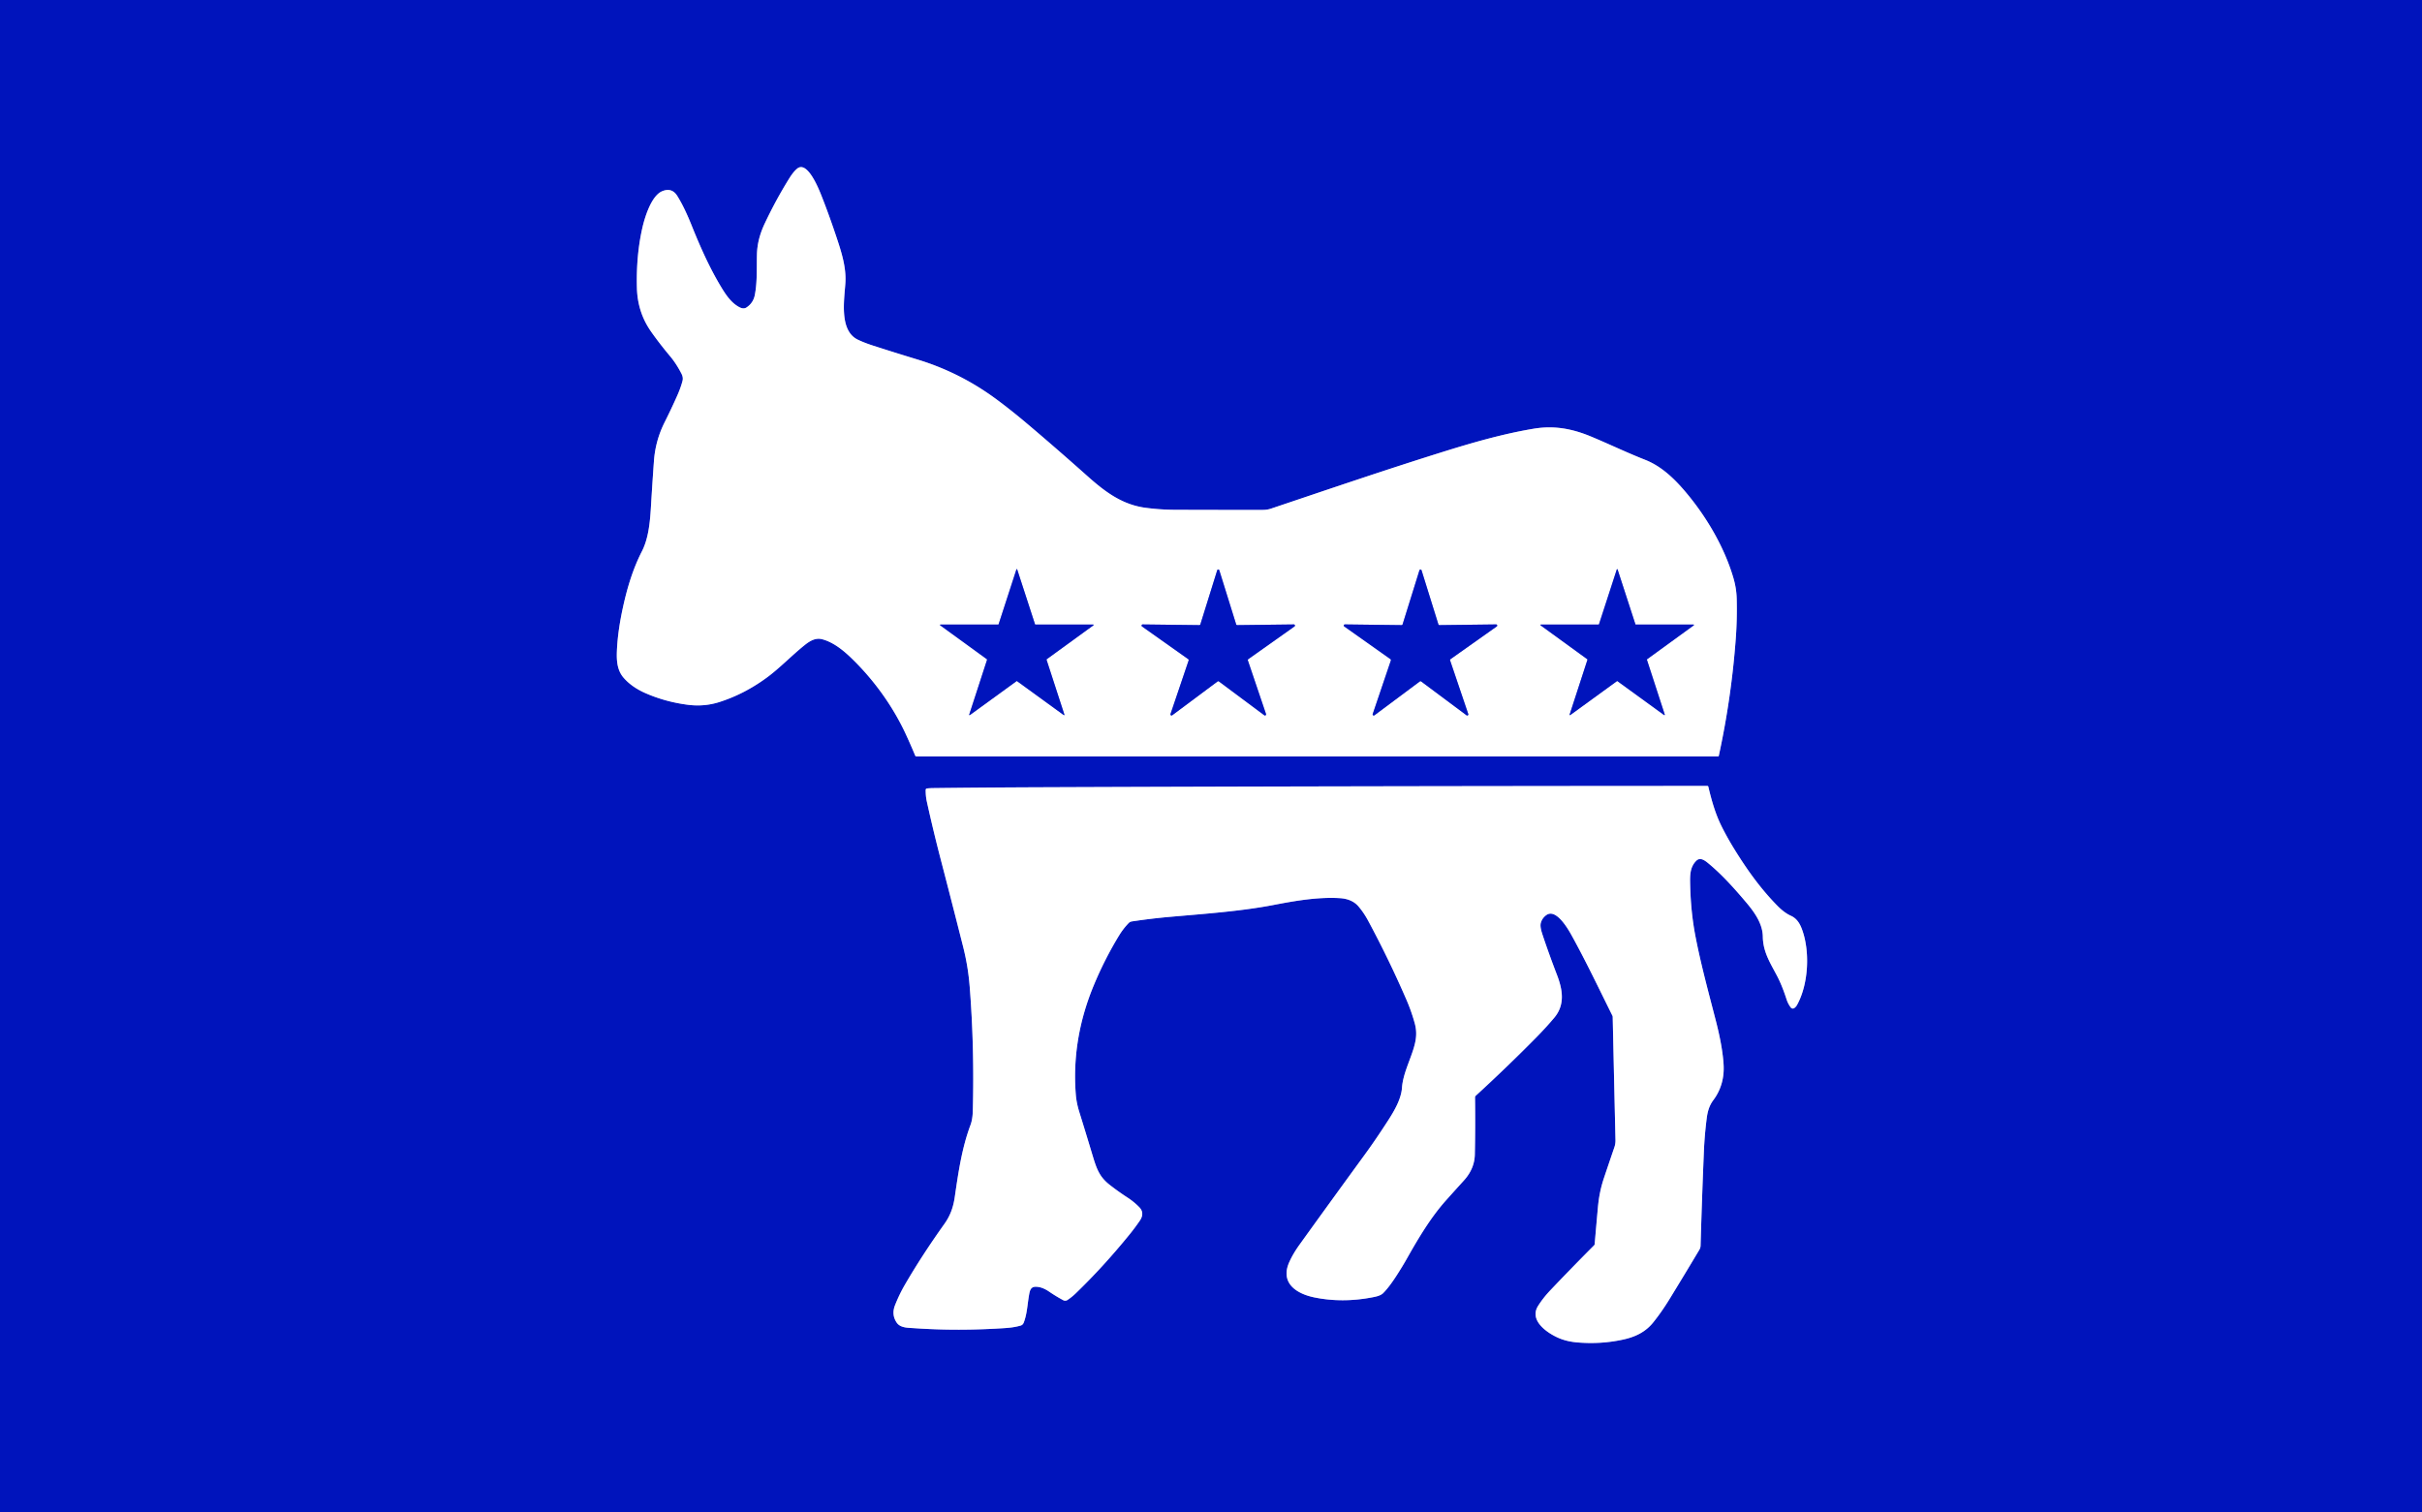
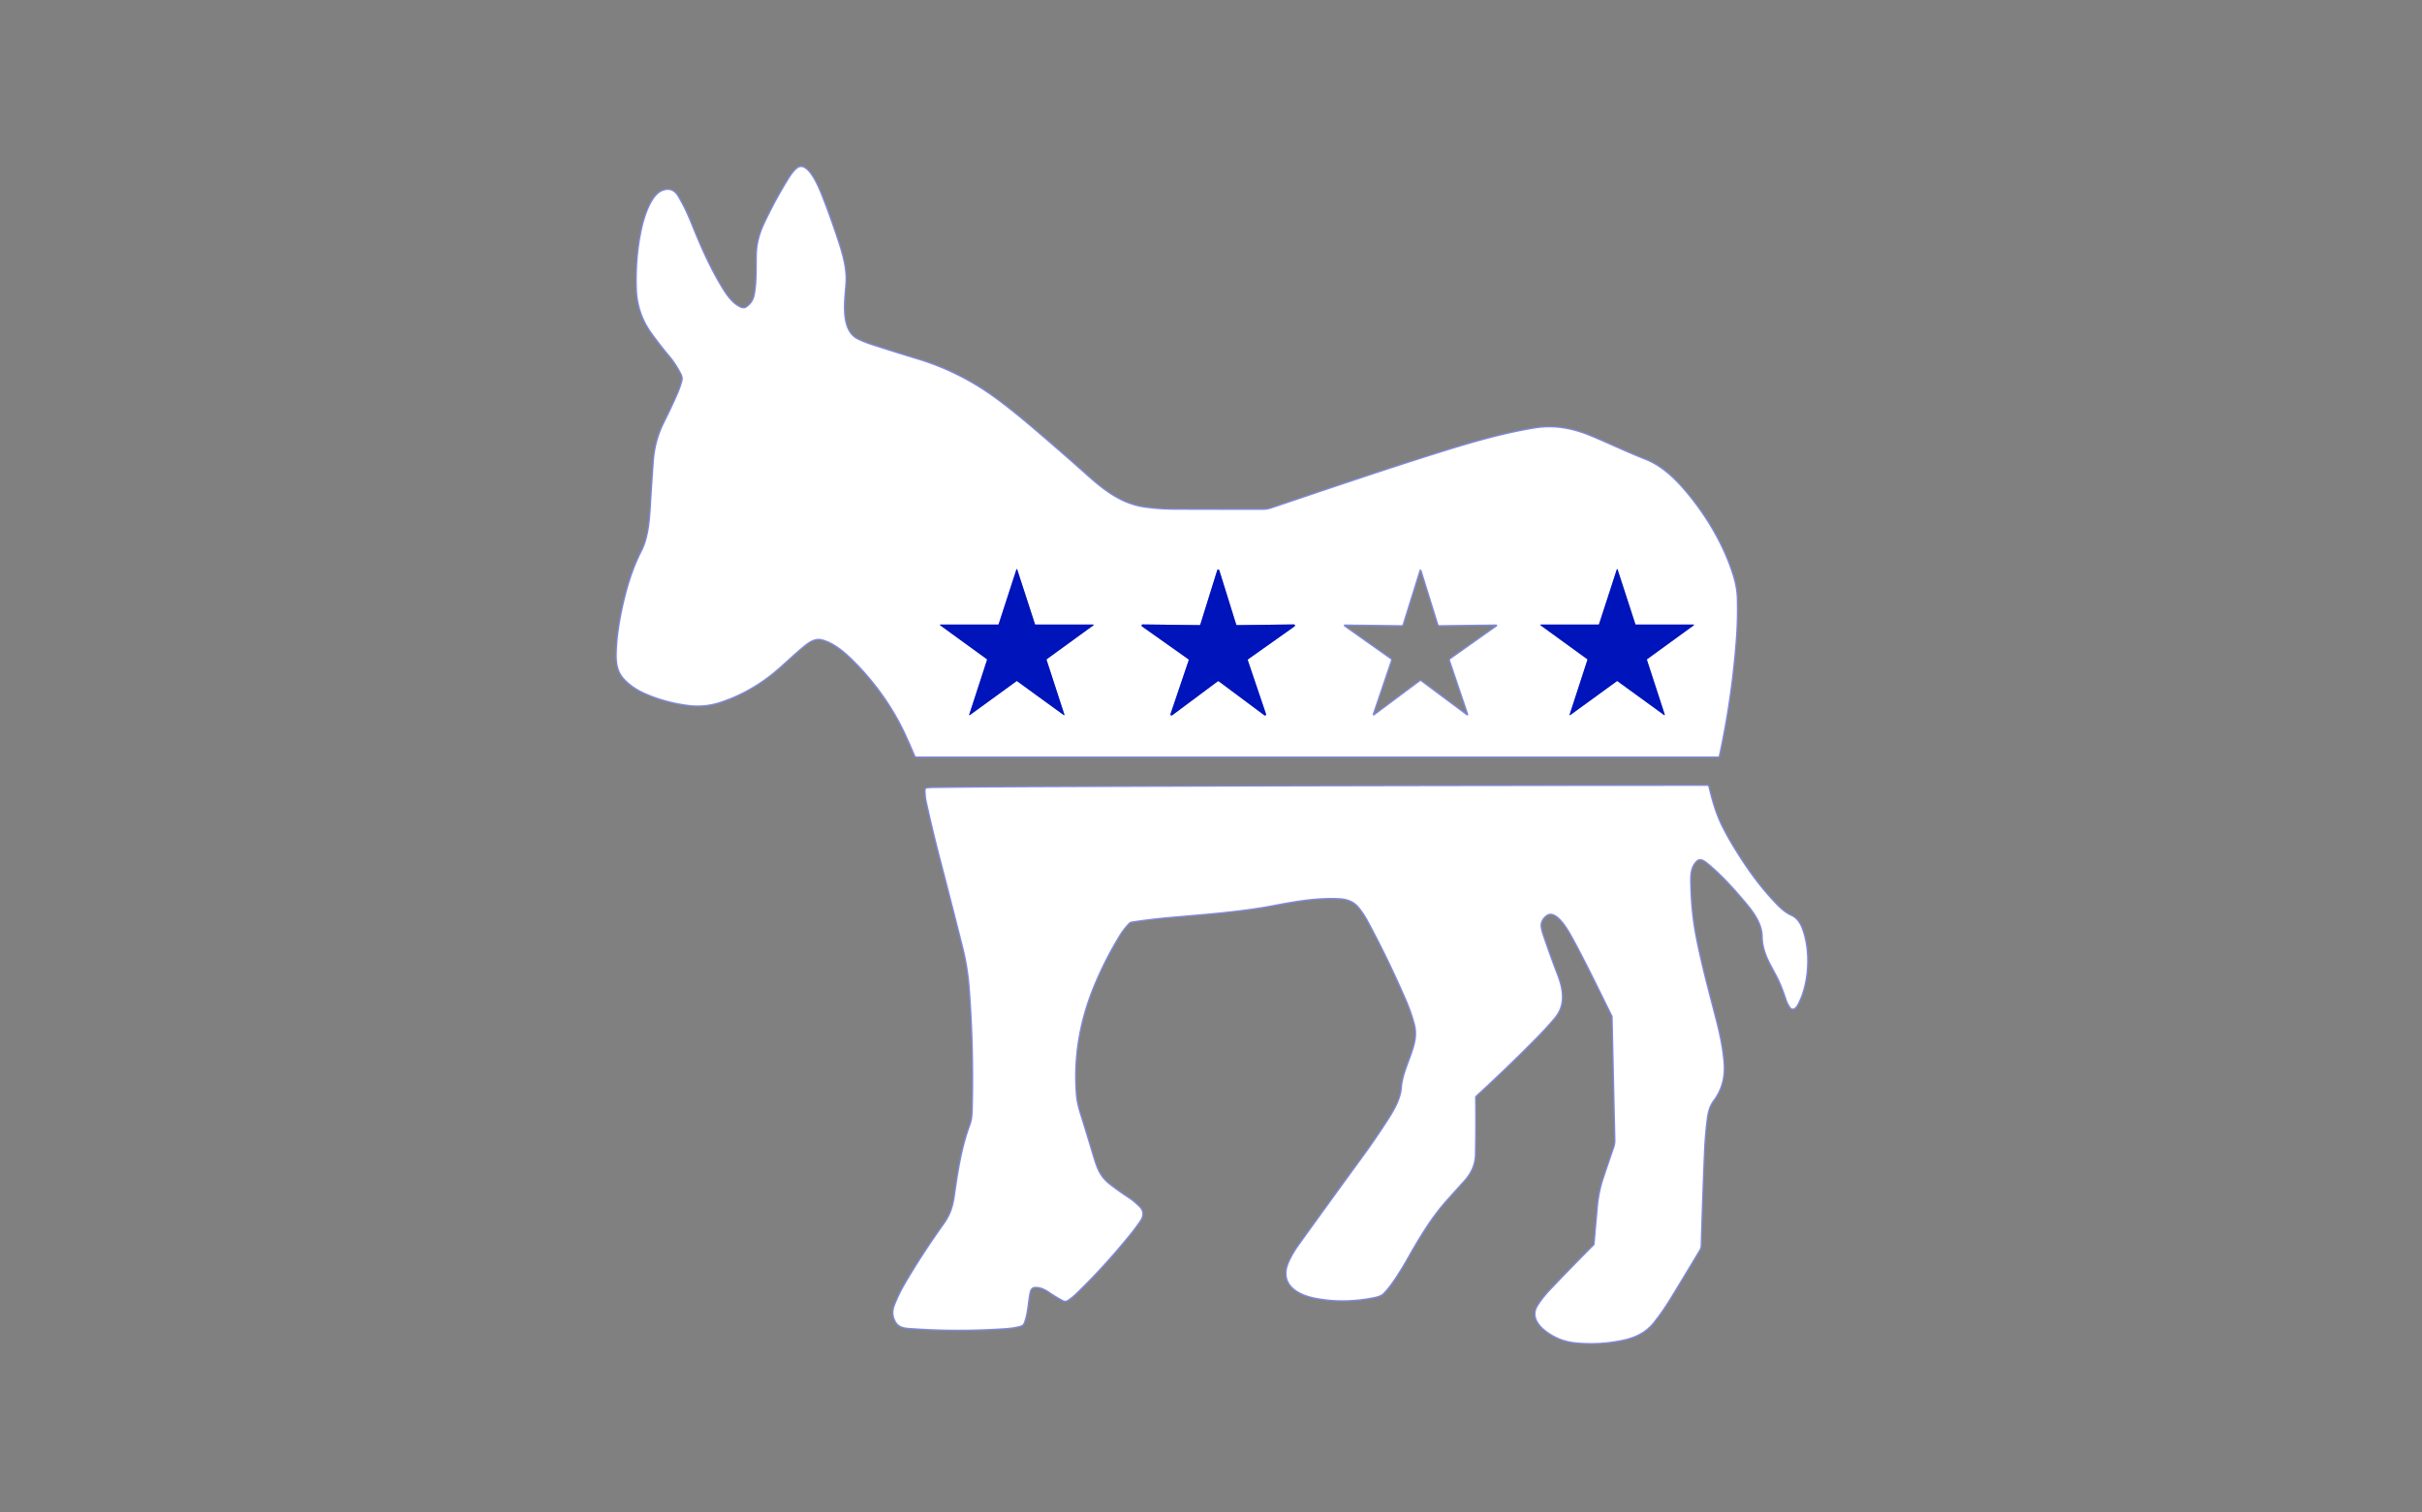
<svg xmlns="http://www.w3.org/2000/svg" viewBox="0.00 0.00 1832.00 1144.00" version="1.1">
  <rect x="0.00" y="0.00" width="1832.00" height="1144.00" fill="#808080" stroke="none" />
  <g stroke-linecap="butt" fill="none" stroke-width="2.00">
    <path d="M 1244.32 347.85   C 1230.38 342.37 1216.77 335.81 1203.66 330.35   C 1189.48 324.44 1175.80 321.73 1160.12 324.34   C 1136.41 328.29 1112.83 335.16 1090.00 342.31   C 1047.04 355.76 1004.36 370.35 961.50 384.77   Q 958.55 385.77 955.36 385.77   Q 920.97 385.82 888.76 385.69   Q 877.85 385.65 866.71 384.20   C 849.10 381.92 836.17 372.35 822.83 360.46   Q 798.06 338.39 775.75 319.57   Q 765.44 310.87 754.56 302.74   Q 726.76 281.96 694.02 272.01   Q 676.43 266.66 660.24 261.43   Q 653.85 259.37 648.91 257.01   C 634.62 250.19 638.62 226.80 639.44 214.13   C 640.21 202.19 636.43 190.52 632.37 178.41   Q 626.84 161.94 621.49 148.41   C 619.71 143.91 610.83 120.95 602.89 127.65   Q 600.10 130.00 597.13 134.75   Q 586.87 151.20 578.41 169.17   C 574.83 176.77 572.76 184.35 572.56 192.53   C 572.31 202.54 572.88 213.19 570.95 223.15   Q 569.78 229.22 564.66 232.61   C 562.98 233.72 561.06 233.33 559.39 232.47   C 553.28 229.32 549.19 223.27 545.66 217.45   C 536.68 202.63 529.69 186.83 523.06 170.34   C 520.01 162.76 516.56 155.14 512.34 148.30   Q 508.27 141.71 501.01 144.61   C 492.70 147.93 487.65 164.44 485.77 172.88   Q 481.13 193.70 481.77 217.90   Q 482.26 236.30 492.46 250.84   Q 498.79 259.86 506.89 269.53   Q 511.55 275.10 515.44 282.65   Q 516.93 285.53 516.29 288.03   Q 514.93 293.31 512.19 299.47   Q 507.84 309.28 502.65 319.62   Q 495.76 333.38 494.65 348.82   Q 493.41 366.13 492.38 383.47   C 491.70 395.06 490.51 407.39 485.57 417.05   C 478.74 430.39 474.42 444.65 471.07 460.12   Q 467.56 476.36 466.76 489.89   C 466.29 497.89 466.16 506.35 471.69 512.73   Q 477.88 519.87 488.28 524.42   Q 503.28 530.98 520.21 533.19   Q 532.55 534.81 544.03 531.16   Q 563.13 525.09 580.26 512.44   C 589.90 505.32 599.06 495.69 608.77 487.94   C 612.54 484.93 616.84 482.33 621.80 483.60   C 629.97 485.69 637.50 491.67 643.59 497.51   C 660.43 513.67 675.17 533.82 685.22 555.58   Q 688.89 563.53 692.25 571.62   A 1.08 1.07 78.4 0 0 693.24 572.28   L 1299.47 572.28   Q 1299.99 572.28 1300.10 571.77   Q 1309.62 528.01 1312.95 482.90   Q 1314.02 468.37 1313.64 453.05   Q 1313.45 445.25 1311.24 437.60   C 1304.47 414.20 1290.75 390.78 1274.69 371.87   C 1265.81 361.40 1256.19 352.52 1244.32 347.85" stroke="#808ade" />
    <path d="M 1013.73 679.52   C 1018.94 679.85 1023.99 681.63 1027.45 685.63   C 1030.29 688.90 1032.84 692.78 1034.88 696.58   Q 1050.63 725.88 1063.77 756.20   Q 1067.72 765.33 1070.20 774.52   C 1072.03 781.35 1071.15 787.05 1069.15 793.54   C 1066.19 803.13 1061.15 813.08 1060.47 822.94   C 1059.87 831.59 1054.50 840.64 1049.94 847.72   Q 1040.66 862.10 1032.28 873.59   Q 1006.69 908.68 983.03 941.56   Q 977.98 948.58 975.14 955.02   C 968.15 970.88 980.91 978.82 994.09 981.53   Q 1015.31 985.89 1038.20 981.46   C 1040.97 980.93 1044.31 980.23 1046.25 978.28   Q 1050.67 973.84 1056.30 965.12   Q 1060.80 958.16 1064.26 952.02   C 1073.20 936.15 1082.35 920.89 1093.83 908.03   Q 1100.68 900.37 1107.29 893.09   Q 1115.31 884.26 1115.56 873.45   Q 1115.99 853.77 1115.71 830.22   A 1.65 1.61 -22.0 0 1 1116.25 828.99   Q 1139.44 807.73 1161.71 785.19   Q 1169.34 777.45 1175.68 769.91   C 1184.00 760.00 1181.91 748.51 1177.68 737.50   Q 1171.88 722.42 1167.04 707.99   C 1166.09 705.14 1164.71 701.05 1165.47 698.26   Q 1166.45 694.62 1169.61 692.33   C 1177.08 686.92 1186.20 702.99 1188.90 707.87   C 1199.70 727.42 1209.51 748.09 1219.65 768.47   A 1.91 1.86 31.7 0 1 1219.85 769.27   Q 1220.89 816.51 1221.95 862.43   Q 1222.02 865.32 1221.14 867.89   Q 1217.30 879.10 1213.27 891.10   C 1210.71 898.75 1209.34 905.85 1208.63 913.80   Q 1207.34 928.08 1206.21 941.23   Q 1206.16 941.76 1205.78 942.15   Q 1189.06 958.92 1172.82 976.02   Q 1167.22 981.91 1163.40 987.99   C 1156.43 999.07 1170.35 1008.47 1178.64 1012.12   Q 1184.94 1014.89 1192.77 1015.58   Q 1210.66 1017.16 1227.71 1013.45   C 1236.88 1011.46 1244.57 1007.80 1250.40 1000.59   Q 1256.79 992.66 1262.78 982.90   Q 1274.15 964.34 1285.35 945.58   Q 1286.26 944.05 1286.31 942.43   Q 1287.32 907.03 1288.83 870.95   Q 1289.34 858.70 1290.96 846.06   C 1291.61 841.00 1292.83 836.47 1296.01 832.24   C 1301.86 824.44 1304.34 815.15 1303.71 805.20   Q 1302.86 791.77 1297.98 772.72   C 1292.46 751.16 1286.59 730.04 1282.32 707.75   Q 1278.93 690.00 1278.44 669.71   C 1278.26 662.47 1278.15 656.02 1283.12 651.16   C 1286.06 648.28 1289.68 651.06 1292.08 653.05   C 1302.61 661.72 1312.25 672.55 1321.09 683.05   C 1327.21 690.33 1333.27 698.91 1333.40 708.60   C 1333.55 720.13 1338.92 728.36 1344.05 738.08   Q 1347.94 745.45 1351.34 756.02   Q 1352.44 759.43 1354.59 762.27   A 1.88 1.87 -36.3 0 0 1357.18 762.66   Q 1358.49 761.72 1359.27 760.32   C 1368.08 744.42 1369.22 719.38 1362.89 702.73   C 1361.26 698.44 1358.97 694.80 1354.65 692.84   Q 1349.72 690.61 1344.67 685.51   C 1332.13 672.84 1321.76 658.44 1312.19 642.97   Q 1306.43 633.67 1302.15 625.05   C 1297.46 615.62 1294.62 605.48 1292.18 595.22   Q 1292.04 594.61 1291.42 594.61   Q 1017.38 594.69 785.75 595.61   Q 743.99 595.78 705.75 596.24   Q 703.42 596.27 701.15 596.51   A 1.05 1.05 0.0 0 0 700.20 597.54   Q 700.13 602.20 701.03 606.27   Q 705.77 627.83 711.43 649.63   Q 720.08 682.89 728.47 716.08   C 731.10 726.46 732.69 736.47 733.48 746.50   Q 737.09 792.22 735.83 840.51   Q 735.66 846.90 734.08 851.12   C 727.56 868.55 724.91 886.90 722.20 905.53   C 721.09 913.22 718.87 919.61 714.34 925.97   Q 697.31 949.84 684.41 972.07   Q 680.29 979.17 677.02 987.39   Q 674.14 994.63 678.31 1000.69   C 681.09 1004.73 686.97 1004.52 691.44 1004.83   Q 724.87 1007.15 760.54 1004.74   Q 767.36 1004.27 772.10 1002.83   Q 773.71 1002.34 774.41 1000.49   C 776.88 993.96 777.12 987.08 778.27 980.32   C 778.81 977.11 779.30 973.64 783.03 973.51   Q 787.89 973.33 793.41 977.07   Q 799.04 980.89 804.25 983.66   A 3.10 3.10 0.0 0 0 807.42 983.51   Q 810.69 981.35 813.59 978.56   Q 834.33 958.58 854.21 934.14   Q 858.57 928.77 862.19 923.45   C 864.53 919.99 864.81 916.50 861.83 913.40   Q 857.82 909.26 852.88 906.04   Q 845.94 901.53 839.42 896.44   C 830.99 889.87 829.21 883.41 825.69 871.69   Q 821.11 856.46 816.40 841.32   Q 814.26 834.44 813.75 828.19   Q 810.41 786.45 827.18 745.81   Q 835.46 725.76 846.58 707.57   Q 849.64 702.57 853.69 698.36   A 4.24 4.23 -72.5 0 1 856.09 697.11   Q 870.74 694.90 884.74 693.66   C 910.93 691.34 938.31 689.46 963.31 684.65   C 979.74 681.49 997.06 678.46 1013.73 679.52" stroke="#808ade" />
    <path d="M 783.19 472.52   A 0.31 0.31 0.0 0 1 782.89 472.31   L 769.40 430.80   A 0.31 0.31 0.0 0 0 768.82 430.80   L 755.34 472.31   A 0.31 0.31 0.0 0 1 755.04 472.52   L 711.35 472.52   A 0.31 0.31 0.0 0 0 711.17 473.08   L 746.52 498.76   A 0.31 0.31 0.0 0 1 746.63 499.10   L 733.13 540.63   A 0.31 0.31 0.0 0 0 733.61 540.98   L 768.93 515.31   A 0.31 0.31 0.0 0 1 769.29 515.31   L 804.62 540.98   A 0.31 0.31 0.0 0 0 805.10 540.63   L 791.60 499.10   A 0.31 0.31 0.0 0 1 791.71 498.76   L 827.06 473.08   A 0.31 0.31 0.0 0 0 826.88 472.52   L 783.19 472.52" stroke="#808ade" />
    <path d="M 935.83 472.94   A 0.84 0.84 0.0 0 1 935.02 472.35   L 922.29 431.47   A 0.84 0.84 0.0 0 0 920.69 431.47   L 907.96 472.35   A 0.84 0.84 0.0 0 1 907.15 472.94   L 864.34 472.42   A 0.84 0.84 0.0 0 0 863.84 473.94   L 898.78 498.68   A 0.84 0.84 0.0 0 1 899.09 499.64   L 885.37 540.19   A 0.84 0.84 0.0 0 0 886.66 541.13   L 920.99 515.54   A 0.84 0.84 0.0 0 1 921.99 515.54   L 956.32 541.13   A 0.84 0.84 0.0 0 0 957.61 540.19   L 943.89 499.64   A 0.84 0.84 0.0 0 1 944.20 498.68   L 979.14 473.94   A 0.84 0.84 0.0 0 0 978.64 472.42   L 935.83 472.94" stroke="#808ade" />
    <path d="M 1088.81 472.94   A 0.84 0.84 0.0 0 1 1087.99 472.35   L 1075.26 431.47   A 0.84 0.84 0.0 0 0 1073.66 431.47   L 1060.93 472.35   A 0.84 0.84 0.0 0 1 1060.11 472.94   L 1017.30 472.41   A 0.84 0.84 0.0 0 0 1016.80 473.94   L 1051.75 498.68   A 0.84 0.84 0.0 0 1 1052.06 499.64   L 1038.33 540.19   A 0.84 0.84 0.0 0 0 1039.63 541.14   L 1073.96 515.54   A 0.84 0.84 0.0 0 1 1074.96 515.54   L 1109.29 541.14   A 0.84 0.84 0.0 0 0 1110.59 540.19   L 1096.86 499.64   A 0.84 0.84 0.0 0 1 1097.17 498.68   L 1132.12 473.94   A 0.84 0.84 0.0 0 0 1131.62 472.41   L 1088.81 472.94" stroke="#808ade" />
    <path d="M 1237.32 472.52   A 0.32 0.32 0.0 0 1 1237.02 472.30   L 1223.54 430.83   A 0.32 0.32 0.0 0 0 1222.94 430.83   L 1209.47 472.30   A 0.32 0.32 0.0 0 1 1209.17 472.52   L 1165.51 472.52   A 0.32 0.32 0.0 0 0 1165.33 473.10   L 1200.64 498.75   A 0.32 0.32 0.0 0 1 1200.76 499.11   L 1187.27 540.60   A 0.32 0.32 0.0 0 0 1187.77 540.96   L 1223.05 515.32   A 0.32 0.32 0.0 0 1 1223.43 515.32   L 1258.72 540.96   A 0.32 0.32 0.0 0 0 1259.22 540.60   L 1245.72 499.12   A 0.32 0.32 0.0 0 1 1245.84 498.76   L 1281.15 473.10   A 0.32 0.32 0.0 0 0 1280.97 472.52   L 1237.32 472.52" stroke="#808ade" />
  </g>
-   <path d="M 0.00 0.00   L 1832.00 0.00   L 1832.00 1144.00   L 0.00 1144.00   L 0.00 0.00   Z   M 1244.32 347.85   C 1230.38 342.37 1216.77 335.81 1203.66 330.35   C 1189.48 324.44 1175.80 321.73 1160.12 324.34   C 1136.41 328.29 1112.83 335.16 1090.00 342.31   C 1047.04 355.76 1004.36 370.35 961.50 384.77   Q 958.55 385.77 955.36 385.77   Q 920.97 385.82 888.76 385.69   Q 877.85 385.65 866.71 384.20   C 849.10 381.92 836.17 372.35 822.83 360.46   Q 798.06 338.39 775.75 319.57   Q 765.44 310.87 754.56 302.74   Q 726.76 281.96 694.02 272.01   Q 676.43 266.66 660.24 261.43   Q 653.85 259.37 648.91 257.01   C 634.62 250.19 638.62 226.80 639.44 214.13   C 640.21 202.19 636.43 190.52 632.37 178.41   Q 626.84 161.94 621.49 148.41   C 619.71 143.91 610.83 120.95 602.89 127.65   Q 600.10 130.00 597.13 134.75   Q 586.87 151.20 578.41 169.17   C 574.83 176.77 572.76 184.35 572.56 192.53   C 572.31 202.54 572.88 213.19 570.95 223.15   Q 569.78 229.22 564.66 232.61   C 562.98 233.72 561.06 233.33 559.39 232.47   C 553.28 229.32 549.19 223.27 545.66 217.45   C 536.68 202.63 529.69 186.83 523.06 170.34   C 520.01 162.76 516.56 155.14 512.34 148.30   Q 508.27 141.71 501.01 144.61   C 492.70 147.93 487.65 164.44 485.77 172.88   Q 481.13 193.70 481.77 217.90   Q 482.26 236.30 492.46 250.84   Q 498.79 259.86 506.89 269.53   Q 511.55 275.10 515.44 282.65   Q 516.93 285.53 516.29 288.03   Q 514.93 293.31 512.19 299.47   Q 507.84 309.28 502.65 319.62   Q 495.76 333.38 494.65 348.82   Q 493.41 366.13 492.38 383.47   C 491.70 395.06 490.51 407.39 485.57 417.05   C 478.74 430.39 474.42 444.65 471.07 460.12   Q 467.56 476.36 466.76 489.89   C 466.29 497.89 466.16 506.35 471.69 512.73   Q 477.88 519.87 488.28 524.42   Q 503.28 530.98 520.21 533.19   Q 532.55 534.81 544.03 531.16   Q 563.13 525.09 580.26 512.44   C 589.90 505.32 599.06 495.69 608.77 487.94   C 612.54 484.93 616.84 482.33 621.80 483.60   C 629.97 485.69 637.50 491.67 643.59 497.51   C 660.43 513.67 675.17 533.82 685.22 555.58   Q 688.89 563.53 692.25 571.62   A 1.08 1.07 78.4 0 0 693.24 572.28   L 1299.47 572.28   Q 1299.99 572.28 1300.10 571.77   Q 1309.62 528.01 1312.95 482.90   Q 1314.02 468.37 1313.64 453.05   Q 1313.45 445.25 1311.24 437.60   C 1304.47 414.20 1290.75 390.78 1274.69 371.87   C 1265.81 361.40 1256.19 352.52 1244.32 347.85   Z   M 1013.73 679.52   C 1018.94 679.85 1023.99 681.63 1027.45 685.63   C 1030.29 688.90 1032.84 692.78 1034.88 696.58   Q 1050.63 725.88 1063.77 756.20   Q 1067.72 765.33 1070.20 774.52   C 1072.03 781.35 1071.15 787.05 1069.15 793.54   C 1066.19 803.13 1061.15 813.08 1060.47 822.94   C 1059.87 831.59 1054.50 840.64 1049.94 847.72   Q 1040.66 862.10 1032.28 873.59   Q 1006.69 908.68 983.03 941.56   Q 977.98 948.58 975.14 955.02   C 968.15 970.88 980.91 978.82 994.09 981.53   Q 1015.31 985.89 1038.20 981.46   C 1040.97 980.93 1044.31 980.23 1046.25 978.28   Q 1050.67 973.84 1056.30 965.12   Q 1060.80 958.16 1064.26 952.02   C 1073.20 936.15 1082.35 920.89 1093.83 908.03   Q 1100.68 900.37 1107.29 893.09   Q 1115.31 884.26 1115.56 873.45   Q 1115.99 853.77 1115.71 830.22   A 1.65 1.61 -22.0 0 1 1116.25 828.99   Q 1139.44 807.73 1161.71 785.19   Q 1169.34 777.45 1175.68 769.91   C 1184.00 760.00 1181.91 748.51 1177.68 737.50   Q 1171.88 722.42 1167.04 707.99   C 1166.09 705.14 1164.71 701.05 1165.47 698.26   Q 1166.45 694.62 1169.61 692.33   C 1177.08 686.92 1186.20 702.99 1188.90 707.87   C 1199.70 727.42 1209.51 748.09 1219.65 768.47   A 1.91 1.86 31.7 0 1 1219.85 769.27   Q 1220.89 816.51 1221.95 862.43   Q 1222.02 865.32 1221.14 867.89   Q 1217.30 879.10 1213.27 891.10   C 1210.71 898.75 1209.34 905.85 1208.63 913.80   Q 1207.34 928.08 1206.21 941.23   Q 1206.16 941.76 1205.78 942.15   Q 1189.06 958.92 1172.82 976.02   Q 1167.22 981.91 1163.40 987.99   C 1156.43 999.07 1170.35 1008.47 1178.64 1012.12   Q 1184.94 1014.89 1192.77 1015.58   Q 1210.66 1017.16 1227.71 1013.45   C 1236.88 1011.46 1244.57 1007.80 1250.40 1000.59   Q 1256.79 992.66 1262.78 982.90   Q 1274.15 964.34 1285.35 945.58   Q 1286.26 944.05 1286.31 942.43   Q 1287.32 907.03 1288.83 870.95   Q 1289.34 858.70 1290.96 846.06   C 1291.61 841.00 1292.83 836.47 1296.01 832.24   C 1301.86 824.44 1304.34 815.15 1303.71 805.20   Q 1302.86 791.77 1297.98 772.72   C 1292.46 751.16 1286.59 730.04 1282.32 707.75   Q 1278.93 690.00 1278.44 669.71   C 1278.26 662.47 1278.15 656.02 1283.12 651.16   C 1286.06 648.28 1289.68 651.06 1292.08 653.05   C 1302.61 661.72 1312.25 672.55 1321.09 683.05   C 1327.21 690.33 1333.27 698.91 1333.40 708.60   C 1333.55 720.13 1338.92 728.36 1344.05 738.08   Q 1347.94 745.45 1351.34 756.02   Q 1352.44 759.43 1354.59 762.27   A 1.88 1.87 -36.3 0 0 1357.18 762.66   Q 1358.49 761.72 1359.27 760.32   C 1368.08 744.42 1369.22 719.38 1362.89 702.73   C 1361.26 698.44 1358.97 694.80 1354.65 692.84   Q 1349.72 690.61 1344.67 685.51   C 1332.13 672.84 1321.76 658.44 1312.19 642.97   Q 1306.43 633.67 1302.15 625.05   C 1297.46 615.62 1294.62 605.48 1292.18 595.22   Q 1292.04 594.61 1291.42 594.61   Q 1017.38 594.69 785.75 595.61   Q 743.99 595.78 705.75 596.24   Q 703.42 596.27 701.15 596.51   A 1.05 1.05 0.0 0 0 700.20 597.54   Q 700.13 602.20 701.03 606.27   Q 705.77 627.83 711.43 649.63   Q 720.08 682.89 728.47 716.08   C 731.10 726.46 732.69 736.47 733.48 746.50   Q 737.09 792.22 735.83 840.51   Q 735.66 846.90 734.08 851.12   C 727.56 868.55 724.91 886.90 722.20 905.53   C 721.09 913.22 718.87 919.61 714.34 925.97   Q 697.31 949.84 684.41 972.07   Q 680.29 979.17 677.02 987.39   Q 674.14 994.63 678.31 1000.69   C 681.09 1004.73 686.97 1004.52 691.44 1004.83   Q 724.87 1007.15 760.54 1004.74   Q 767.36 1004.27 772.10 1002.83   Q 773.71 1002.34 774.41 1000.49   C 776.88 993.96 777.12 987.08 778.27 980.32   C 778.81 977.11 779.30 973.64 783.03 973.51   Q 787.89 973.33 793.41 977.07   Q 799.04 980.89 804.25 983.66   A 3.10 3.10 0.0 0 0 807.42 983.51   Q 810.69 981.35 813.59 978.56   Q 834.33 958.58 854.21 934.14   Q 858.57 928.77 862.19 923.45   C 864.53 919.99 864.81 916.50 861.83 913.40   Q 857.82 909.26 852.88 906.04   Q 845.94 901.53 839.42 896.44   C 830.99 889.87 829.21 883.41 825.69 871.69   Q 821.11 856.46 816.40 841.32   Q 814.26 834.44 813.75 828.19   Q 810.41 786.45 827.18 745.81   Q 835.46 725.76 846.58 707.57   Q 849.64 702.57 853.69 698.36   A 4.24 4.23 -72.5 0 1 856.09 697.11   Q 870.74 694.90 884.74 693.66   C 910.93 691.34 938.31 689.46 963.31 684.65   C 979.74 681.49 997.06 678.46 1013.73 679.52   Z" fill="#0014bc" />
  <path d="M 1244.32 347.85   C 1256.19 352.52 1265.81 361.40 1274.69 371.87   C 1290.75 390.78 1304.47 414.20 1311.24 437.60   Q 1313.45 445.25 1313.64 453.05   Q 1314.02 468.37 1312.95 482.90   Q 1309.62 528.01 1300.10 571.77   Q 1299.99 572.28 1299.47 572.28   L 693.24 572.28   A 1.08 1.07 78.4 0 1 692.25 571.62   Q 688.89 563.53 685.22 555.58   C 675.17 533.82 660.43 513.67 643.59 497.51   C 637.50 491.67 629.97 485.69 621.80 483.60   C 616.84 482.33 612.54 484.93 608.77 487.94   C 599.06 495.69 589.90 505.32 580.26 512.44   Q 563.13 525.09 544.03 531.16   Q 532.55 534.81 520.21 533.19   Q 503.28 530.98 488.28 524.42   Q 477.88 519.87 471.69 512.73   C 466.16 506.35 466.29 497.89 466.76 489.89   Q 467.56 476.36 471.07 460.12   C 474.42 444.65 478.74 430.39 485.57 417.05   C 490.51 407.39 491.70 395.06 492.38 383.47   Q 493.41 366.13 494.65 348.82   Q 495.76 333.38 502.65 319.62   Q 507.84 309.28 512.19 299.47   Q 514.93 293.31 516.29 288.03   Q 516.93 285.53 515.44 282.65   Q 511.55 275.10 506.89 269.53   Q 498.79 259.86 492.46 250.84   Q 482.26 236.30 481.77 217.90   Q 481.13 193.70 485.77 172.88   C 487.65 164.44 492.70 147.93 501.01 144.61   Q 508.27 141.71 512.34 148.30   C 516.56 155.14 520.01 162.76 523.06 170.34   C 529.69 186.83 536.68 202.63 545.66 217.45   C 549.19 223.27 553.28 229.32 559.39 232.47   C 561.06 233.33 562.98 233.72 564.66 232.61   Q 569.78 229.22 570.95 223.15   C 572.88 213.19 572.31 202.54 572.56 192.53   C 572.76 184.35 574.83 176.77 578.41 169.17   Q 586.87 151.20 597.13 134.75   Q 600.10 130.00 602.89 127.65   C 610.83 120.95 619.71 143.91 621.49 148.41   Q 626.84 161.94 632.37 178.41   C 636.43 190.52 640.21 202.19 639.44 214.13   C 638.62 226.80 634.62 250.19 648.91 257.01   Q 653.85 259.37 660.24 261.43   Q 676.43 266.66 694.02 272.01   Q 726.76 281.96 754.56 302.74   Q 765.44 310.87 775.75 319.57   Q 798.06 338.39 822.83 360.46   C 836.17 372.35 849.10 381.92 866.71 384.20   Q 877.85 385.65 888.76 385.69   Q 920.97 385.82 955.36 385.77   Q 958.55 385.77 961.50 384.77   C 1004.36 370.35 1047.04 355.76 1090.00 342.31   C 1112.83 335.16 1136.41 328.29 1160.12 324.34   C 1175.80 321.73 1189.48 324.44 1203.66 330.35   C 1216.77 335.81 1230.38 342.37 1244.32 347.85   Z   M 783.19 472.52   A 0.31 0.31 0.0 0 1 782.89 472.31   L 769.40 430.80   A 0.31 0.31 0.0 0 0 768.82 430.80   L 755.34 472.31   A 0.31 0.31 0.0 0 1 755.04 472.52   L 711.35 472.52   A 0.31 0.31 0.0 0 0 711.17 473.08   L 746.52 498.76   A 0.31 0.31 0.0 0 1 746.63 499.10   L 733.13 540.63   A 0.31 0.31 0.0 0 0 733.61 540.98   L 768.93 515.31   A 0.31 0.31 0.0 0 1 769.29 515.31   L 804.62 540.98   A 0.31 0.31 0.0 0 0 805.10 540.63   L 791.60 499.10   A 0.31 0.31 0.0 0 1 791.71 498.76   L 827.06 473.08   A 0.31 0.31 0.0 0 0 826.88 472.52   L 783.19 472.52   Z   M 935.83 472.94   A 0.84 0.84 0.0 0 1 935.02 472.35   L 922.29 431.47   A 0.84 0.84 0.0 0 0 920.69 431.47   L 907.96 472.35   A 0.84 0.84 0.0 0 1 907.15 472.94   L 864.34 472.42   A 0.84 0.84 0.0 0 0 863.84 473.94   L 898.78 498.68   A 0.84 0.84 0.0 0 1 899.09 499.64   L 885.37 540.19   A 0.84 0.84 0.0 0 0 886.66 541.13   L 920.99 515.54   A 0.84 0.84 0.0 0 1 921.99 515.54   L 956.32 541.13   A 0.84 0.84 0.0 0 0 957.61 540.19   L 943.89 499.64   A 0.84 0.84 0.0 0 1 944.20 498.68   L 979.14 473.94   A 0.84 0.84 0.0 0 0 978.64 472.42   L 935.83 472.94   Z   M 1088.81 472.94   A 0.84 0.84 0.0 0 1 1087.99 472.35   L 1075.26 431.47   A 0.84 0.84 0.0 0 0 1073.66 431.47   L 1060.93 472.35   A 0.84 0.84 0.0 0 1 1060.11 472.94   L 1017.30 472.41   A 0.84 0.84 0.0 0 0 1016.80 473.94   L 1051.75 498.68   A 0.84 0.84 0.0 0 1 1052.06 499.64   L 1038.33 540.19   A 0.84 0.84 0.0 0 0 1039.63 541.14   L 1073.96 515.54   A 0.84 0.84 0.0 0 1 1074.96 515.54   L 1109.29 541.14   A 0.84 0.84 0.0 0 0 1110.59 540.19   L 1096.86 499.64   A 0.84 0.84 0.0 0 1 1097.17 498.68   L 1132.12 473.94   A 0.84 0.84 0.0 0 0 1131.62 472.41   L 1088.81 472.94   Z   M 1237.32 472.52   A 0.32 0.32 0.0 0 1 1237.02 472.30   L 1223.54 430.83   A 0.32 0.32 0.0 0 0 1222.94 430.83   L 1209.47 472.30   A 0.32 0.32 0.0 0 1 1209.17 472.52   L 1165.51 472.52   A 0.32 0.32 0.0 0 0 1165.33 473.10   L 1200.64 498.75   A 0.32 0.32 0.0 0 1 1200.76 499.11   L 1187.27 540.60   A 0.32 0.32 0.0 0 0 1187.77 540.96   L 1223.05 515.32   A 0.32 0.32 0.0 0 1 1223.43 515.32   L 1258.72 540.96   A 0.32 0.32 0.0 0 0 1259.22 540.60   L 1245.72 499.12   A 0.32 0.32 0.0 0 1 1245.84 498.76   L 1281.15 473.10   A 0.32 0.32 0.0 0 0 1280.97 472.52   L 1237.32 472.52   Z" fill="#ffffff" />
  <path d="M 783.19 472.52   L 826.88 472.52   A 0.31 0.31 0.0 0 1 827.06 473.08   L 791.71 498.76   A 0.31 0.31 0.0 0 0 791.60 499.10   L 805.10 540.63   A 0.31 0.31 0.0 0 1 804.62 540.98   L 769.29 515.31   A 0.31 0.31 0.0 0 0 768.93 515.31   L 733.61 540.98   A 0.31 0.31 0.0 0 1 733.13 540.63   L 746.63 499.10   A 0.31 0.31 0.0 0 0 746.52 498.76   L 711.17 473.08   A 0.31 0.31 0.0 0 1 711.35 472.52   L 755.04 472.52   A 0.31 0.31 0.0 0 0 755.34 472.31   L 768.82 430.80   A 0.31 0.31 0.0 0 1 769.40 430.80   L 782.89 472.31   A 0.31 0.31 0.0 0 0 783.19 472.52   Z" fill="#0014bc" />
  <path d="M 935.83 472.94   L 978.64 472.42   A 0.84 0.84 0.0 0 1 979.14 473.94   L 944.20 498.68   A 0.84 0.84 0.0 0 0 943.89 499.64   L 957.61 540.19   A 0.84 0.84 0.0 0 1 956.32 541.13   L 921.99 515.54   A 0.84 0.84 0.0 0 0 920.99 515.54   L 886.66 541.13   A 0.84 0.84 0.0 0 1 885.37 540.19   L 899.09 499.64   A 0.84 0.84 0.0 0 0 898.78 498.68   L 863.84 473.94   A 0.84 0.84 0.0 0 1 864.34 472.42   L 907.15 472.94   A 0.84 0.84 0.0 0 0 907.96 472.35   L 920.69 431.47   A 0.84 0.84 0.0 0 1 922.29 431.47   L 935.02 472.35   A 0.84 0.84 0.0 0 0 935.83 472.94   Z" fill="#0014bc" />
-   <path d="M 1088.81 472.94   L 1131.62 472.41   A 0.84 0.84 0.0 0 1 1132.12 473.94   L 1097.17 498.68   A 0.84 0.84 0.0 0 0 1096.86 499.64   L 1110.59 540.19   A 0.84 0.84 0.0 0 1 1109.29 541.14   L 1074.96 515.54   A 0.84 0.84 0.0 0 0 1073.96 515.54   L 1039.63 541.14   A 0.84 0.84 0.0 0 1 1038.33 540.19   L 1052.06 499.64   A 0.84 0.84 0.0 0 0 1051.75 498.68   L 1016.80 473.94   A 0.84 0.84 0.0 0 1 1017.30 472.41   L 1060.11 472.94   A 0.84 0.84 0.0 0 0 1060.93 472.35   L 1073.66 431.47   A 0.84 0.84 0.0 0 1 1075.26 431.47   L 1087.99 472.35   A 0.84 0.84 0.0 0 0 1088.81 472.94   Z" fill="#0014bc" />
  <path d="M 1237.32 472.52   L 1280.97 472.52   A 0.32 0.32 0.0 0 1 1281.15 473.10   L 1245.84 498.76   A 0.32 0.32 0.0 0 0 1245.72 499.12   L 1259.22 540.60   A 0.32 0.32 0.0 0 1 1258.72 540.96   L 1223.43 515.32   A 0.32 0.32 0.0 0 0 1223.05 515.32   L 1187.77 540.96   A 0.32 0.32 0.0 0 1 1187.27 540.60   L 1200.76 499.11   A 0.32 0.32 0.0 0 0 1200.64 498.75   L 1165.33 473.10   A 0.32 0.32 0.0 0 1 1165.51 472.52   L 1209.17 472.52   A 0.32 0.32 0.0 0 0 1209.47 472.30   L 1222.94 430.83   A 0.32 0.32 0.0 0 1 1223.54 430.83   L 1237.02 472.30   A 0.32 0.32 0.0 0 0 1237.32 472.52   Z" fill="#0014bc" />
  <path d="M 1027.45 685.63   C 1023.99 681.63 1018.94 679.85 1013.73 679.52   C 997.06 678.46 979.74 681.49 963.31 684.65   C 938.31 689.46 910.93 691.34 884.74 693.66   Q 870.74 694.90 856.09 697.11   A 4.24 4.23 -72.5 0 0 853.69 698.36   Q 849.64 702.57 846.58 707.57   Q 835.46 725.76 827.18 745.81   Q 810.41 786.45 813.75 828.19   Q 814.26 834.44 816.40 841.32   Q 821.11 856.46 825.69 871.69   C 829.21 883.41 830.99 889.87 839.42 896.44   Q 845.94 901.53 852.88 906.04   Q 857.82 909.26 861.83 913.40   C 864.81 916.50 864.53 919.99 862.19 923.45   Q 858.57 928.77 854.21 934.14   Q 834.33 958.58 813.59 978.56   Q 810.69 981.35 807.42 983.51   A 3.10 3.10 0.0 0 1 804.25 983.66   Q 799.04 980.89 793.41 977.07   Q 787.89 973.33 783.03 973.51   C 779.30 973.64 778.81 977.11 778.27 980.32   C 777.12 987.08 776.88 993.96 774.41 1000.49   Q 773.71 1002.34 772.10 1002.83   Q 767.36 1004.27 760.54 1004.74   Q 724.87 1007.15 691.44 1004.83   C 686.97 1004.52 681.09 1004.73 678.31 1000.69   Q 674.14 994.63 677.02 987.39   Q 680.29 979.17 684.41 972.07   Q 697.31 949.84 714.34 925.97   C 718.87 919.61 721.09 913.22 722.20 905.53   C 724.91 886.90 727.56 868.55 734.08 851.12   Q 735.66 846.90 735.83 840.51   Q 737.09 792.22 733.48 746.50   C 732.69 736.47 731.10 726.46 728.47 716.08   Q 720.08 682.89 711.43 649.63   Q 705.77 627.83 701.03 606.27   Q 700.13 602.20 700.20 597.54   A 1.05 1.05 0.0 0 1 701.15 596.51   Q 703.42 596.27 705.75 596.24   Q 743.99 595.78 785.75 595.61   Q 1017.38 594.69 1291.42 594.61   Q 1292.04 594.61 1292.18 595.22   C 1294.62 605.48 1297.46 615.62 1302.15 625.05   Q 1306.43 633.67 1312.19 642.97   C 1321.76 658.44 1332.13 672.84 1344.67 685.51   Q 1349.72 690.61 1354.65 692.84   C 1358.97 694.80 1361.26 698.44 1362.89 702.73   C 1369.22 719.38 1368.08 744.42 1359.27 760.32   Q 1358.49 761.72 1357.18 762.66   A 1.88 1.87 -36.3 0 1 1354.59 762.27   Q 1352.44 759.43 1351.34 756.02   Q 1347.94 745.45 1344.05 738.08   C 1338.92 728.36 1333.55 720.13 1333.40 708.60   C 1333.27 698.91 1327.21 690.33 1321.09 683.05   C 1312.25 672.55 1302.61 661.72 1292.08 653.05   C 1289.68 651.06 1286.06 648.28 1283.12 651.16   C 1278.15 656.02 1278.26 662.47 1278.44 669.71   Q 1278.93 690.00 1282.32 707.75   C 1286.59 730.04 1292.46 751.16 1297.98 772.72   Q 1302.86 791.77 1303.71 805.20   C 1304.34 815.15 1301.86 824.44 1296.01 832.24   C 1292.83 836.47 1291.61 841.00 1290.96 846.06   Q 1289.34 858.70 1288.83 870.95   Q 1287.32 907.03 1286.31 942.43   Q 1286.26 944.05 1285.35 945.58   Q 1274.15 964.34 1262.78 982.90   Q 1256.79 992.66 1250.40 1000.59   C 1244.57 1007.80 1236.88 1011.46 1227.71 1013.45   Q 1210.66 1017.16 1192.77 1015.58   Q 1184.94 1014.89 1178.64 1012.12   C 1170.35 1008.47 1156.43 999.07 1163.40 987.99   Q 1167.22 981.91 1172.82 976.02   Q 1189.06 958.92 1205.78 942.15   Q 1206.16 941.76 1206.21 941.23   Q 1207.34 928.08 1208.63 913.80   C 1209.34 905.85 1210.71 898.75 1213.27 891.10   Q 1217.30 879.10 1221.14 867.89   Q 1222.02 865.32 1221.95 862.43   Q 1220.89 816.51 1219.85 769.27   A 1.91 1.86 31.7 0 0 1219.65 768.47   C 1209.51 748.09 1199.70 727.42 1188.90 707.87   C 1186.20 702.99 1177.08 686.92 1169.61 692.33   Q 1166.45 694.62 1165.47 698.26   C 1164.71 701.05 1166.09 705.14 1167.04 707.99   Q 1171.88 722.42 1177.68 737.50   C 1181.91 748.51 1184.00 760.00 1175.68 769.91   Q 1169.34 777.45 1161.71 785.19   Q 1139.44 807.73 1116.25 828.99   A 1.65 1.61 -22.0 0 0 1115.71 830.22   Q 1115.99 853.77 1115.56 873.45   Q 1115.31 884.26 1107.29 893.09   Q 1100.68 900.37 1093.83 908.03   C 1082.35 920.89 1073.20 936.15 1064.26 952.02   Q 1060.80 958.16 1056.30 965.12   Q 1050.67 973.84 1046.25 978.28   C 1044.31 980.23 1040.97 980.93 1038.20 981.46   Q 1015.31 985.89 994.09 981.53   C 980.91 978.82 968.15 970.88 975.14 955.02   Q 977.98 948.58 983.03 941.56   Q 1006.69 908.68 1032.28 873.59   Q 1040.66 862.10 1049.94 847.72   C 1054.50 840.64 1059.87 831.59 1060.47 822.94   C 1061.15 813.08 1066.19 803.13 1069.15 793.54   C 1071.15 787.05 1072.03 781.35 1070.20 774.52   Q 1067.72 765.33 1063.77 756.20   Q 1050.63 725.88 1034.88 696.58   C 1032.84 692.78 1030.29 688.90 1027.45 685.63   Z" fill="#ffffff" />
</svg>